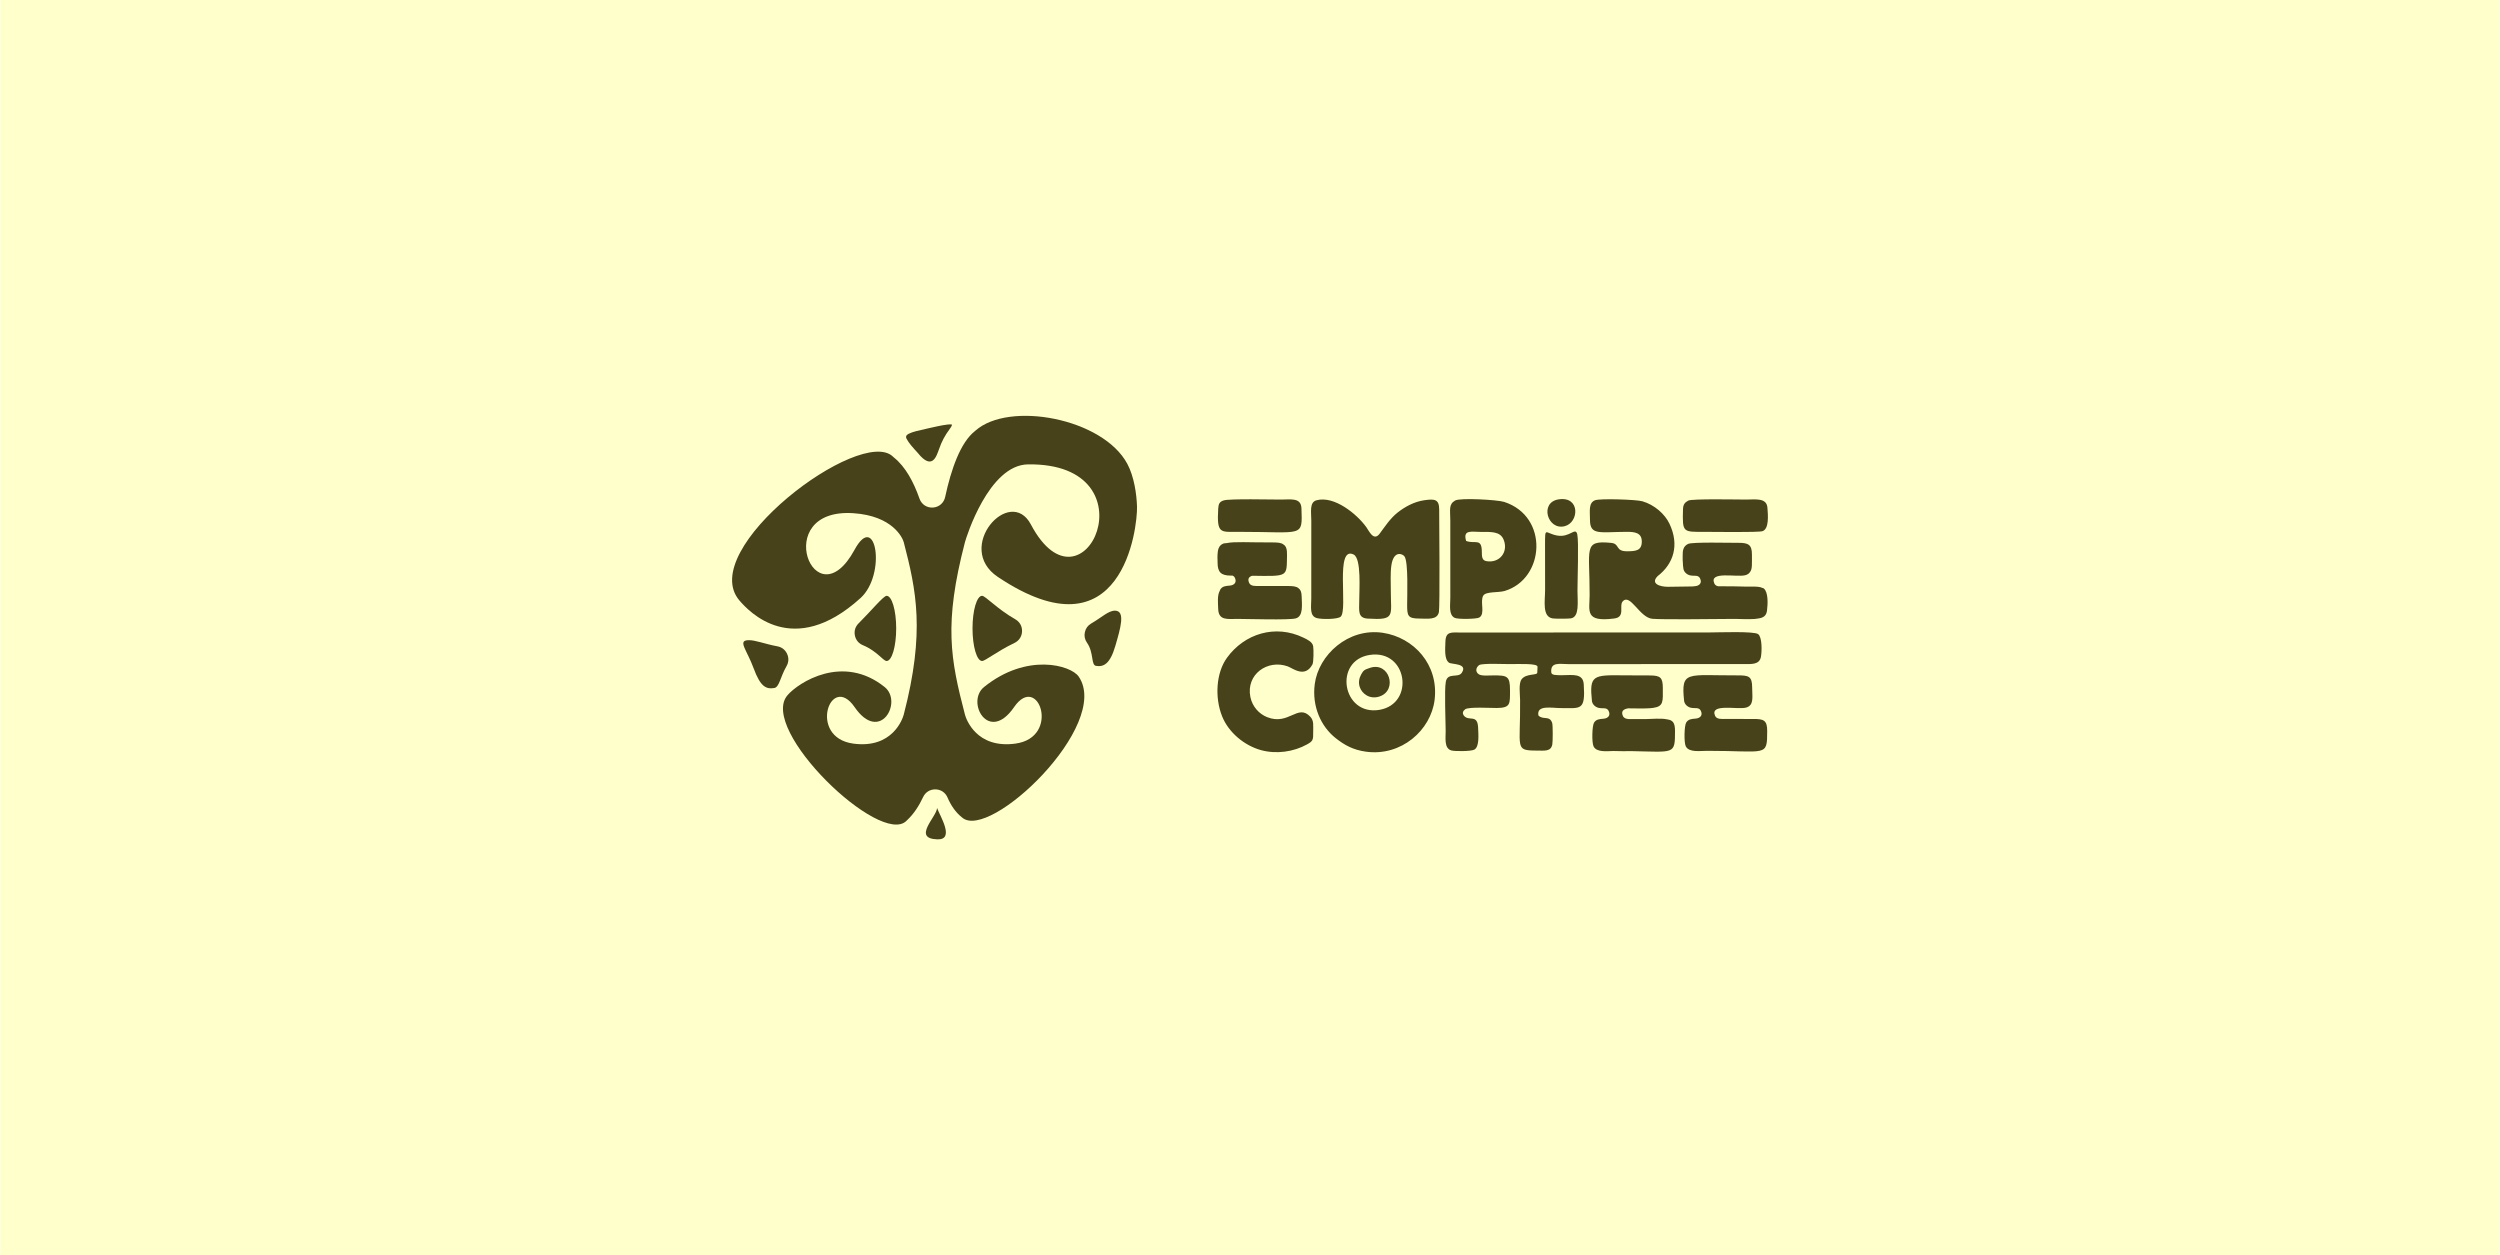
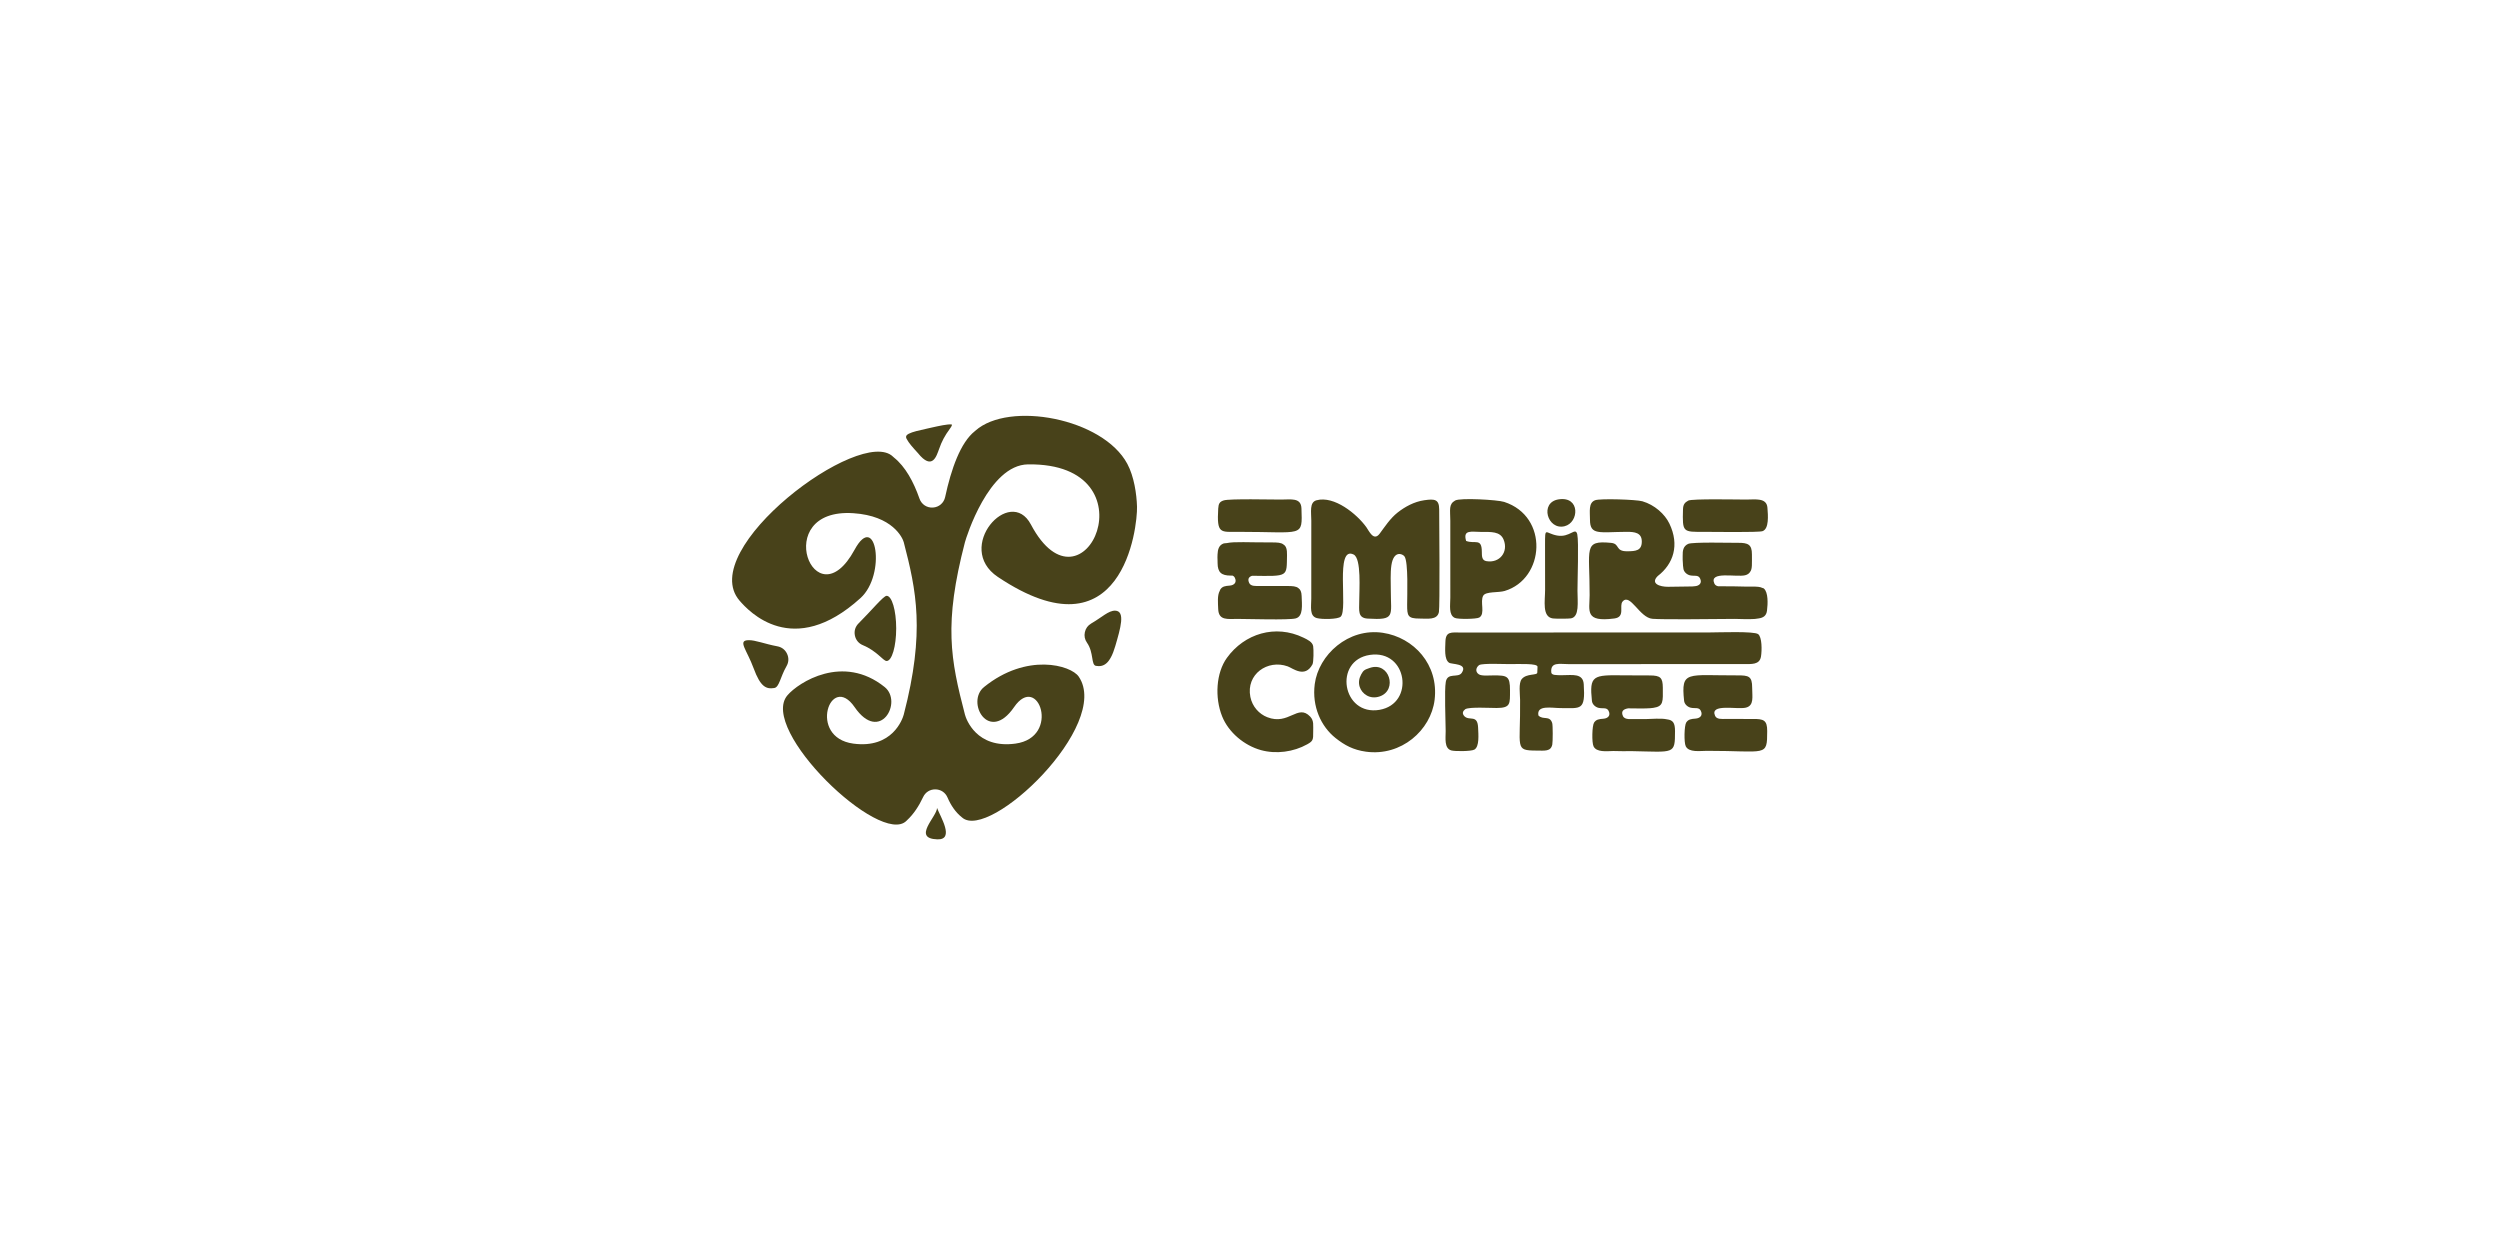
<svg xmlns="http://www.w3.org/2000/svg" xml:space="preserve" width="1920px" height="964px" version="1.1" style="shape-rendering:geometricPrecision; text-rendering:geometricPrecision; image-rendering:optimizeQuality; fill-rule:evenodd; clip-rule:evenodd" viewBox="0 0 1919.07 963.84">
  <defs>
    <style type="text/css">
   
    .fil1 {fill:#48421A}
    .fil0 {fill:#FFFFCC}
   
  </style>
  </defs>
  <g id="Слой_x0020_1">
-     <rect class="fil0" width="1919.07" height="963.84" />
    <g id="_2736281580304">
      <g>
-         <path class="fil1" d="M779.78 405.74c14.02,5.06 11.3,24.44 -1.56,23.91 -14.22,-0.59 -15.38,-13.76 -9.96,-20.62 2.78,-3.52 7.3,-4.81 11.52,-3.29z" />
        <path class="fil1" d="M693.39 602.59c9.68,3.93 0.27,27.67 -10.7,17.31 -17.84,-16.84 5.39,-14.87 10.7,-17.31z" />
-         <path class="fil1" d="M680.52 457.51c-2.45,0 -11.67,11.33 -21.55,21.16 -2.51,2.49 -3.52,5.79 -2.84,9.26 0.69,3.47 2.88,6.14 6.15,7.49 10.88,4.49 15.55,12.14 18.24,12.14 4.05,0 7.34,-11.21 7.34,-25.03 0,-13.82 -3.29,-25.02 -7.34,-25.02z" />
-         <path class="fil1" d="M753.81 457.51c2.56,0 11.43,10.01 25.51,18.03 3.4,1.94 5.31,5.37 5.17,9.29 -0.14,3.91 -2.3,7.19 -5.83,8.88 -13.31,6.35 -22.39,13.85 -24.85,13.85 -4.06,0 -7.35,-11.21 -7.35,-25.03 0,-13.82 3.29,-25.02 7.35,-25.02z" />
+         <path class="fil1" d="M680.52 457.51c-2.45,0 -11.67,11.33 -21.55,21.16 -2.51,2.49 -3.52,5.79 -2.84,9.26 0.69,3.47 2.88,6.14 6.15,7.49 10.88,4.49 15.55,12.14 18.24,12.14 4.05,0 7.34,-11.21 7.34,-25.03 0,-13.82 -3.29,-25.02 -7.34,-25.02" />
        <path class="fil1" d="M574.42 491.57c5.33,-0.13 12.41,2.9 22.22,4.72 3.38,0.63 6,2.67 7.44,5.79 1.44,3.12 1.29,6.44 -0.42,9.41 -4.87,8.45 -5.54,16.19 -9.44,16.82 -6.19,1.01 -10.59,-0.87 -15.83,-15.14 -5.23,-14.27 -12.58,-21.4 -3.97,-21.6z" />
        <path class="fil1" d="M855.97 468.91c-5.04,-0.13 -10.24,5.16 -18.33,9.82 -2.59,1.49 -4.26,3.75 -4.9,6.67 -0.65,2.92 -0.09,5.68 1.63,8.13 5.34,7.56 3,17.09 6.89,17.77 5.79,1 10.78,-1.36 14.82,-15.15 4.03,-13.79 7.95,-27.04 -0.11,-27.24z" />
        <path class="fil1" d="M719.22 620.4c2.41,6.44 13.86,24.56 0.25,24.12 -19.74,-0.63 -0.2,-17.6 -0.25,-24.12z" />
        <path class="fil1" d="M695.84 336.94c-0.91,-1.74 -0.2,-2.91 1.6,-3.85 2.96,-1.53 8.16,-2.67 14.39,-4.04l2.62 -0.59c6.82,-1.52 12.74,-2.82 15.79,-2.55 0.76,0.07 0.57,0.98 -1.25,3.45 -3.83,5.2 -6.23,9.72 -8.2,15.46 -1.88,4.94 -5.03,17.09 -16.35,2.98 -3.95,-4.34 -6.89,-7.55 -8.6,-10.86z" />
        <path class="fil1" d="M740.65 416.35c0.88,-3.36 18.15,-59.37 48.44,-59.77 97.97,-1.29 42.51,122.31 2.2,46.16 -16.09,-30.39 -59.04,17.74 -25.36,40.28 95.9,64.19 107.29,-38.3 106.85,-53.95 -0.28,-9.73 -2.27,-23.19 -7.43,-32.86 -18.74,-35.11 -90.91,-48.47 -116.68,-25.49 -0.15,0.14 -0.28,0.25 -0.44,0.38 -11,8.73 -18.13,28.98 -22.78,50.57 -0.98,4.56 -4.73,7.78 -9.39,8.07 -4.65,0.3 -8.77,-2.44 -10.31,-6.84 -4.56,-13.02 -10.87,-24.59 -19.62,-31.59 -0.28,-0.22 -0.49,-0.43 -0.74,-0.67 -24.65,-23.98 -151.81,71.23 -117.8,110.58 6.97,8.06 40.86,45.17 92.85,-1.96 20.07,-18.2 11.89,-67.4 -4.51,-37.17 -30.68,56.58 -65.22,-32.22 -1.02,-28.02 30.22,1.98 37.88,18.92 38.76,22.28 9.57,36.77 16.55,68.76 0,132.36 -0.88,3.37 -8.75,26.35 -38.76,22.29 -35.1,-4.76 -17.52,-55 1.02,-28.03 19.48,28.34 37.28,-4.01 23.07,-15.42 -32.01,-25.71 -66.18,-3.52 -74.62,6.33 -22.52,26.26 71.54,116.59 91.4,96.37 0.13,-0.14 0.23,-0.26 0.37,-0.38 5.11,-4.69 9.18,-10.97 12.4,-17.83 1.75,-3.74 5.32,-5.97 9.45,-5.9 4.12,0.07 7.62,2.41 9.25,6.2 2.62,6.1 6.23,11.49 11.24,15.42 20.91,18.46 114.86,-71.06 89.54,-108.19 -6,-8.81 -39.89,-18.54 -72.71,7.98 -14.17,11.45 3.59,43.76 23.07,15.42 18.54,-26.97 36.12,23.27 1.02,28.03 -30.01,4.06 -37.88,-18.92 -38.76,-22.29 -11.1,-42.65 -16.36,-69.48 0,-132.36z" />
      </g>
      <path class="fil1" d="M1135.59 510.63c3.06,-1.42 18.65,-0.69 23.31,-0.69 8.27,-0.02 21.29,-0.62 21.42,2.01l-0.18 4.45c0.11,2.44 -8.24,0.48 -11.95,5.06 -2.56,3.18 -1.32,11.36 -1.26,15.96 0.44,37.15 -4.59,38.85 12.58,38.93 6.39,0.02 11.01,0.85 12.15,-4.67 0.42,-2.04 0.49,-14.73 -0.08,-16.5 -1.96,-6.09 -6.97,-2.07 -10.57,-5.77 -1.63,-8.34 10.28,-5.7 17.12,-5.69 15.54,0.03 18.99,2.16 17.68,-18.32 -0.55,-8.59 -8.66,-6.96 -16.37,-6.94 -4.9,0.02 -8.36,0.08 -8.56,-2.14 -0.73,-8.23 6.21,-6.38 13.23,-6.36l134.32 -0.04c6.19,-0.02 12.4,0.66 13.47,-5.74 0.8,-4.76 0.83,-15.09 -2.22,-17.27 -3.26,-2.34 -30.24,-1.28 -36.52,-1.28l-191.5 0.08c-7.56,-0.05 -11.87,-1.08 -12.08,7.12 -0.12,5.18 -1.03,13.4 2.77,16.03 2.1,1.46 14.69,0.33 9.82,7.74 -2.85,4.33 -10.92,-0.58 -12.29,6.98 -1.17,6.43 -0.12,29.65 -0.1,37.78 0.02,5.39 -1.28,13.27 4.33,14.88 2.79,0.8 15.44,0.75 17.76,-0.66 3.89,-2.36 3.05,-11.38 2.81,-16.92 -0.44,-10.24 -6.63,-4.9 -10.43,-8.6 -2.22,-2.3 -1.19,-4.16 0.63,-5.52 3.33,-1.85 19,-0.87 24.08,-0.89 10.91,-0.04 10.17,-3.35 10.22,-13.54 0.04,-11.12 -2.17,-11.54 -12.91,-11.48 -2.93,0.01 -8.81,0.58 -11,-0.83 -3.09,-2.01 -2.18,-5.46 0.32,-7.17zm61.03 -127.2c-15.04,2.24 -8.71,23.94 4.49,20.64 11.13,-2.77 12.2,-23.13 -4.49,-20.64zm-145.05 129.43c-4.16,1.43 -4.87,1.74 -6.66,5 -1.57,2.85 -2.25,6.15 -1.14,9.59 1.72,5.31 7.84,9.94 15.44,7.28 13.9,-4.88 7.24,-26.97 -7.64,-21.87zm198.31 31.06c7.56,0.13 12.98,0.19 16.87,-0.1 0.94,-0.04 1.77,-0.12 2.47,-0.27 7.98,-1.17 7.38,-4.9 7.31,-15.46 -0.05,-7.79 -1.86,-9.39 -9.9,-9.44 -2.66,-0.02 -11.66,-0.12 -20.23,-0.08 -23.48,-0.34 -26.36,-0.01 -24.31,19.62 0.28,2.72 2.69,4.78 5.1,5.35 3.26,0.76 6.26,-0.58 7.7,2.3 1.85,3.68 -0.65,5.79 -3.91,6.04 -3.61,0.28 -5.61,0.58 -7.22,2.96 -1.57,2.31 -1.86,15.37 -0.4,18.3 2.28,4.58 9.63,3.69 15.15,3.54 4.52,0.16 9.69,0.16 14.45,0.1 32.66,0.63 32.9,2.73 32.94,-15.33 0.02,-6.45 -1.65,-8.49 -6.03,-9.06 -4.69,-1.07 -12.09,-0.24 -15.91,-0.25 -4.63,-0.02 -9.25,-0.02 -13.87,-0.01 -1.87,-0.17 -3.46,-0.71 -4.19,-2.32 -1.66,-3.73 0.41,-5.29 3.98,-5.89zm-310.69 -126.58c-3.53,1.31 -4.42,4.57 -4.58,8.39 -0.1,1.37 -0.08,2.94 0.01,4.73 0.02,0.65 0.03,1.29 0.03,1.93 0.05,7.17 2.95,9.6 10.13,9.59l1.36 0c0.7,0.27 1.3,0.76 1.75,1.65 1.84,3.68 -0.66,5.79 -3.92,6.04 -3.61,0.28 -5.61,0.58 -7.22,2.96 -0.18,0.26 -0.34,0.66 -0.49,1.16 -1.9,3.48 -1.32,9.06 -1.14,13.86 0.34,9.07 7.25,7.57 15,7.6 7.86,0.02 39.11,1 44.46,-0.38 6.04,-1.57 4.81,-10.39 4.61,-17.26 -0.08,-3.18 -0.98,-4.99 -2.47,-5.99 -1.71,-1.45 -4.52,-1.67 -8.76,-1.64 -6.87,0.06 -13.76,-0.05 -20.63,-0.02 -3.35,0.01 -7.19,0.43 -8.44,-2.36 -1.37,-3.08 -0.19,-4.68 2.27,-5.48 28.34,0.43 26.42,0.84 26.8,-15.75 0.1,-4.56 -0.62,-7.01 -2.77,-8.28 -1.74,-1.45 -4.65,-1.6 -9.2,-1.58 -17.71,0.06 -28.28,-0.78 -34.32,0.53 -1.28,0.08 -2.16,0.18 -2.48,0.3zm0.24 -33.11c-3.16,0.99 -4.08,2.43 -4.3,6.29 -1.16,19.68 1.65,17.88 15.65,17.87 50,-0.03 48.98,4.68 48.27,-17.93 -0.26,-8.59 -8.14,-6.84 -15.69,-6.86 -7.23,-0.03 -39.6,-0.73 -43.93,0.63zm356.63 0.17c-2.63,1.46 -3.94,2.9 -4.04,6.71 -0.48,17.83 -0.23,17.35 16.48,17.29 6.33,-0.02 41.52,0.56 44.61,-0.54 5.08,-1.81 4.22,-12.09 3.75,-18.03 -0.62,-7.81 -9.29,-6.23 -16.44,-6.23 -6.21,0 -41.58,-0.74 -44.36,0.8zm-109.97 34l0.04 34.58c0.01,8.3 -2.49,20.84 6.04,21.91 2.02,0.26 11.97,0.27 13.84,-0.07 6.64,-1.21 5.01,-12.5 4.99,-21.18 -0.03,-7.9 1.07,-37.89 -0.15,-43.28 -1.39,-6.16 -5.62,2.69 -15.51,0.85 -9.26,-1.72 -9.25,-7.31 -9.25,7.19zm119.58 127.33c1.85,3.68 -0.65,5.79 -3.91,6.05 -3.61,0.27 -5.61,0.58 -7.23,2.95 -1.56,2.31 -1.85,15.37 -0.39,18.31 2.45,4.92 10.77,3.52 16.36,3.51 45.84,-0.04 46.13,5.03 46.18,-15.21 0.03,-8.45 -2.85,-9.32 -10.93,-9.25 -6.87,0.05 -13.76,-0.06 -20.63,-0.03 -3.35,0.01 -7.19,0.43 -8.44,-2.36 -4.36,-9.76 16.97,-4.66 23.63,-6.32 6.5,-1.62 4.82,-8.42 4.83,-15.28 0.02,-8.94 -2.7,-9.52 -11.37,-9.49 -38.74,0.14 -43.35,-4.06 -40.9,19.48 0.28,2.71 2.69,4.78 5.1,5.34 3.26,0.77 6.26,-0.57 7.7,2.3zm-298.17 -35.57c0.94,-1.75 0.95,-11.53 0.54,-13.97 -0.56,-3.3 -4.43,-5.09 -7.49,-6.57 -21.47,-10.4 -45.28,-3.14 -58.75,15.54 -8.29,11.48 -9.46,30.39 -3.67,44.89 4.95,12.38 17.03,22.43 29.88,25.96 11.6,3.18 24.95,1.41 35.46,-4.48 4.33,-2.43 4.69,-3.29 4.59,-9.49 -0.08,-5.05 0.73,-8.55 -2.3,-11.77 -9.55,-10.15 -16.36,7.01 -33.01,0.43 -6.16,-2.43 -11.42,-8.01 -12.93,-15.54 -3.47,-17.42 13.28,-29.02 28.67,-23.47 3.92,1.41 13.2,9.29 19.01,-1.53zm129.46 -101.71c7.67,0.01 14.69,-0.51 17.31,5.9 3.91,9.54 -3.14,18.3 -13.22,16.54 -3.43,-0.59 -3.49,-3.61 -3.5,-7.17 -0.04,-10.93 -5.24,-5.77 -12.06,-8.34 -2.63,-8.92 4.12,-6.95 11.47,-6.93zm-19.85 -24.14c-5.16,2.9 -3.8,6.97 -3.76,15.47l0.01 59.18c-0.02,5.89 -1.4,13.26 3.45,15.51 2.45,1.14 16.66,0.94 18.77,-0.28 4.89,-2.82 0.3,-12.32 3.11,-16.87 2.02,-3.27 11.59,-2.11 16.38,-3.54 30.92,-9.25 34.2,-57.21 -0.39,-68.39 -5.09,-1.64 -33.71,-3.26 -37.57,-1.08zm-65.44 118.56c28.83,-4.22 34.61,37.5 7.33,42.19 -28.63,4.92 -35.69,-38.03 -7.33,-42.19zm49.62 34.55c3.32,-27.15 -16.09,-47.96 -39.75,-51.51 -26.52,-3.98 -49.36,16.91 -52.29,39.39 -2.23,17.13 4.78,32.53 15.98,41.42 7.04,5.57 13.62,9.12 23.31,10.47 27.14,3.76 49.9,-16.48 52.75,-39.77zm123.28 -153.32c-5.29,1.98 -3.97,8.61 -3.97,15.04 0,12.08 7.21,9.37 28.07,9.24 6.22,-0.04 11.7,0.62 11.72,7.39 0.02,7.16 -4.74,7.47 -11.08,7.54 -9.67,0.12 -5.42,-5.79 -12.56,-6.47 -21.56,-2.06 -16.31,4.04 -16.42,40.13 -0.03,12.13 -4.03,20.96 19.02,17.93 8.62,-1.13 3.41,-9.65 6.3,-13.01 5.83,-6.78 13,12.48 22.92,13.27 7.92,0.63 42.72,0.27 63.3,0.07 9.23,0.25 14.93,0.41 18.47,-0.4 3.27,-0.52 5.67,-1.93 6.18,-5.88 0.71,-5.43 1,-14.11 -2.4,-17.06 -0.18,-0.16 -0.56,-0.3 -1.11,-0.43 -1.73,-0.91 -4.28,-1.06 -7.85,-1.03 -1.44,0.01 -2.89,0.01 -4.34,0.01 -6.21,-0.21 -13.96,-0.28 -21.83,-0.27 -1.29,-0.3 -2.34,-0.9 -2.89,-2.13 -4.36,-9.76 16.97,-4.66 23.63,-6.32 1.95,-0.48 3.16,-1.44 3.91,-2.72 1.69,-2.21 1.28,-6.2 1.31,-13.32 0.03,-7.63 -3.05,-8.9 -10.51,-8.87 -6.14,0.03 -35.21,-0.73 -38.49,0.83 -3.78,1.79 -4.26,5.1 -4.18,9.27 -0.07,1.73 0.01,3.76 0.2,6.12l0 0.04c0.01,0.94 0.08,1.78 0.23,2.52l0.09 0.84c0.28,2.72 2.69,4.78 5.1,5.35 3.26,0.76 6.26,-0.58 7.7,2.3 1.85,3.68 -0.65,5.79 -3.91,6.04 -0.74,0.06 -1.41,0.11 -2.02,0.19 -8.91,0.11 -16.06,0.24 -18.59,0.26 -6.15,0.04 -13.87,-2.33 -7.98,-8.23 12.09,-9.31 16.89,-23.78 9.01,-40.24 -3.54,-7.4 -11.39,-14.45 -20.76,-17.19 -4.62,-1.35 -32.37,-2.26 -36.27,-0.81zm-213.97 0.05c-5.57,1.52 -4,9.07 -3.99,15.63l-0.02 59.85c-0.04,6.54 -1.47,13.41 4.28,14.99 3.74,1.04 16.06,1.03 18.32,-1.11 5.72,-5.39 -4.54,-54.8 9.9,-47.72 6.16,3.02 4.3,27.53 4.32,35.83 0.02,6.97 -1.36,12.9 6.41,13.38 21.65,1.32 17.81,-1.98 17.84,-21.36 0.01,-6.05 -0.43,-13.79 0.45,-19.63 1.77,-11.65 8.6,-8.83 10.08,-6.72 3.01,4.29 2.02,30.12 2.01,36.99 -0.02,8.63 0.5,10.7 9.53,10.69 5.96,-0.02 13.57,1.39 14.87,-5.02 0.79,-3.94 0.29,-69.33 0.21,-78.85 -0.06,-7.78 -3.51,-8.13 -11.43,-6.99 -7.79,1.11 -14.86,5.02 -20.5,9.45 -5.77,4.53 -10.03,11.21 -13.75,16.18 -4.68,6.26 -8.19,-2.07 -10.28,-4.96 -7.26,-10.07 -24.64,-24.35 -38.25,-20.63z" />
    </g>
  </g>
</svg>